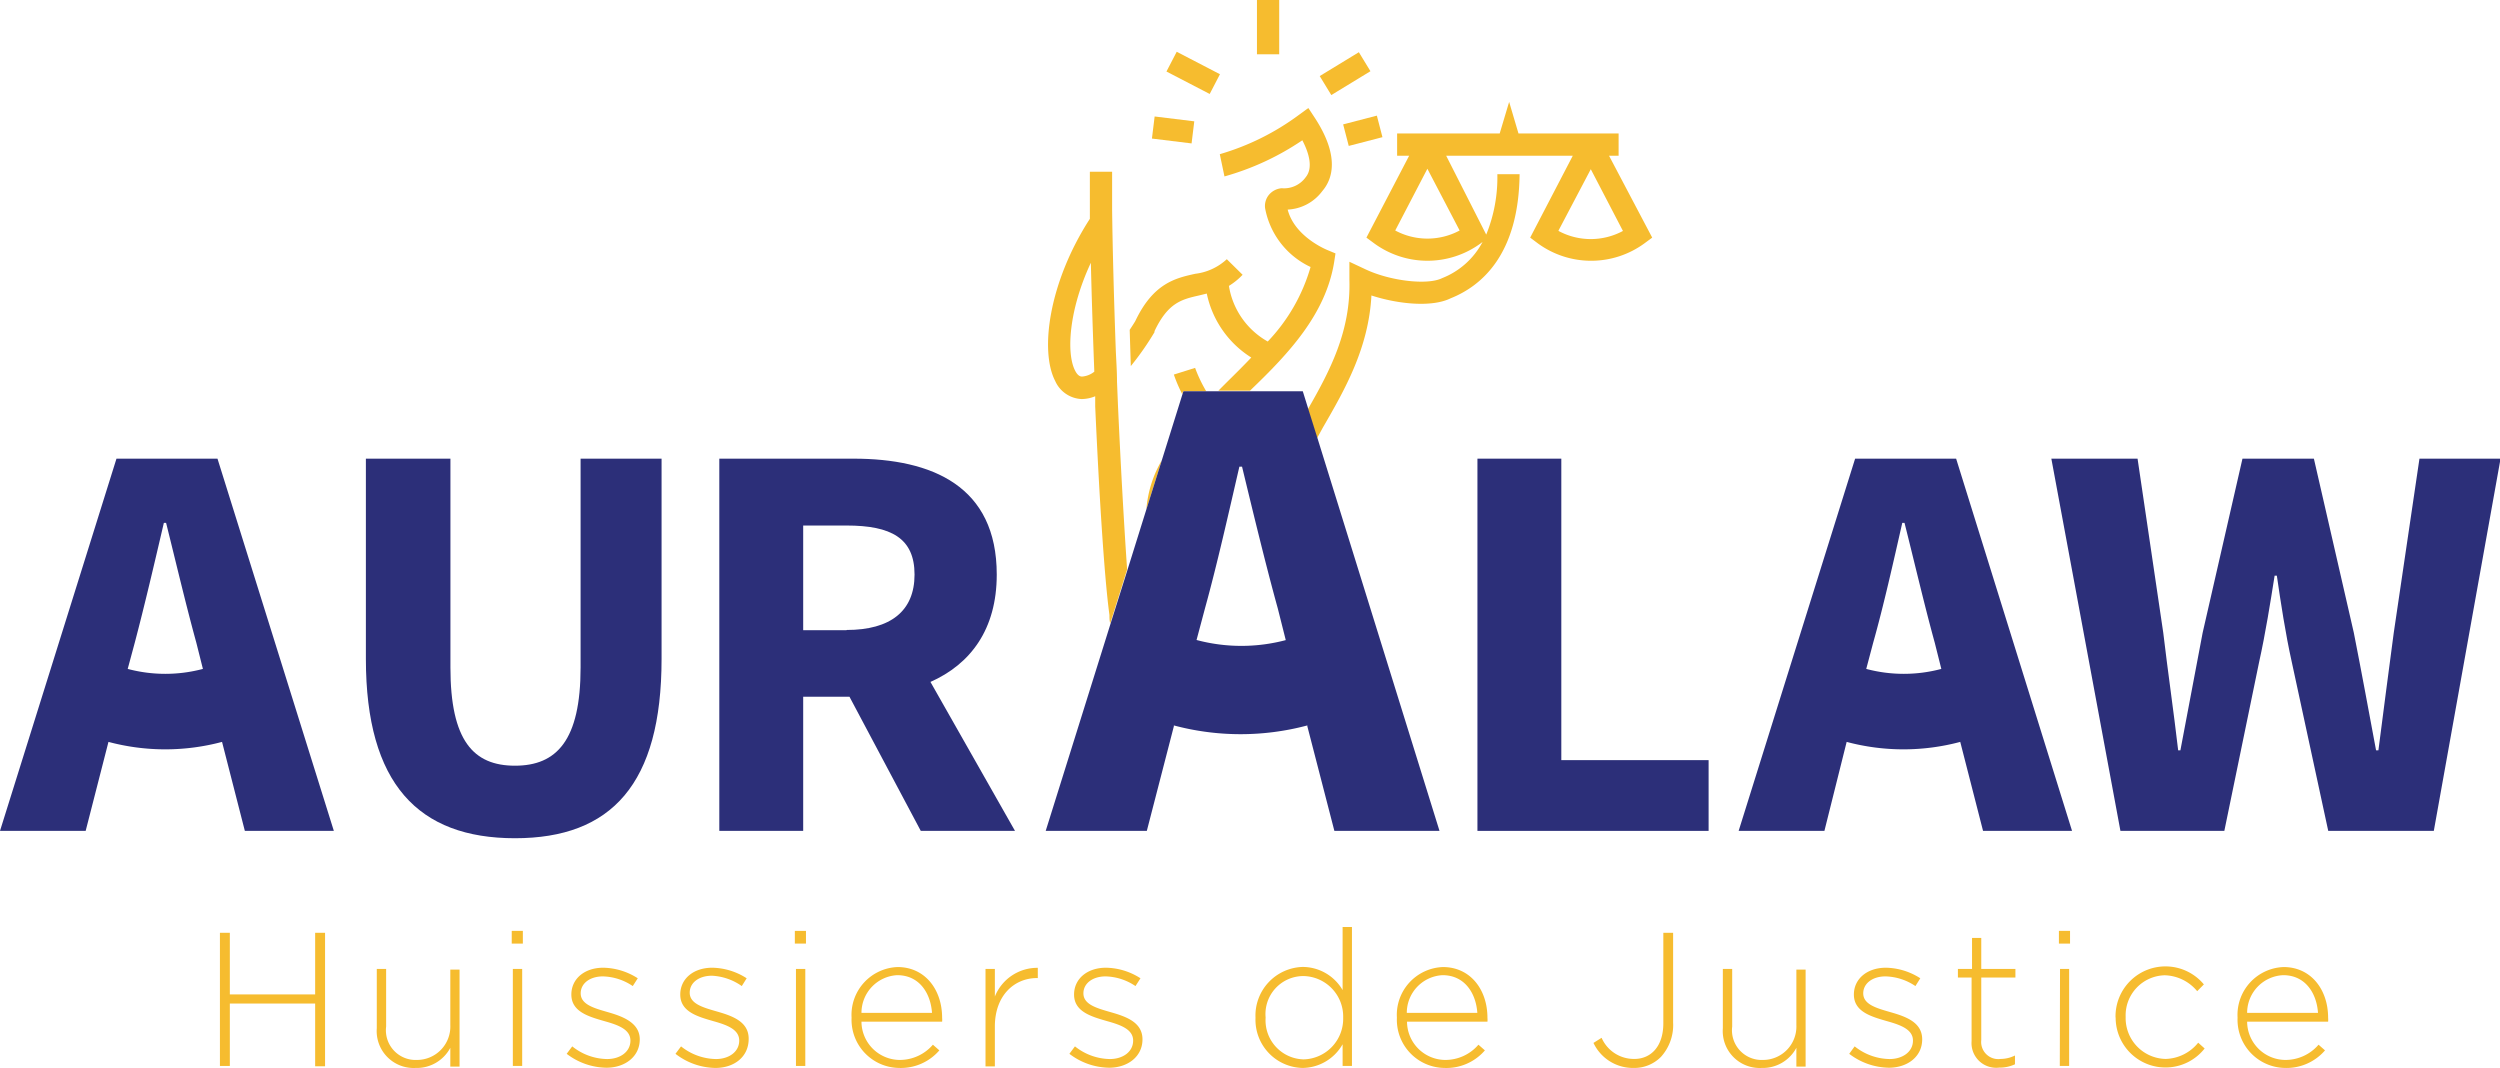
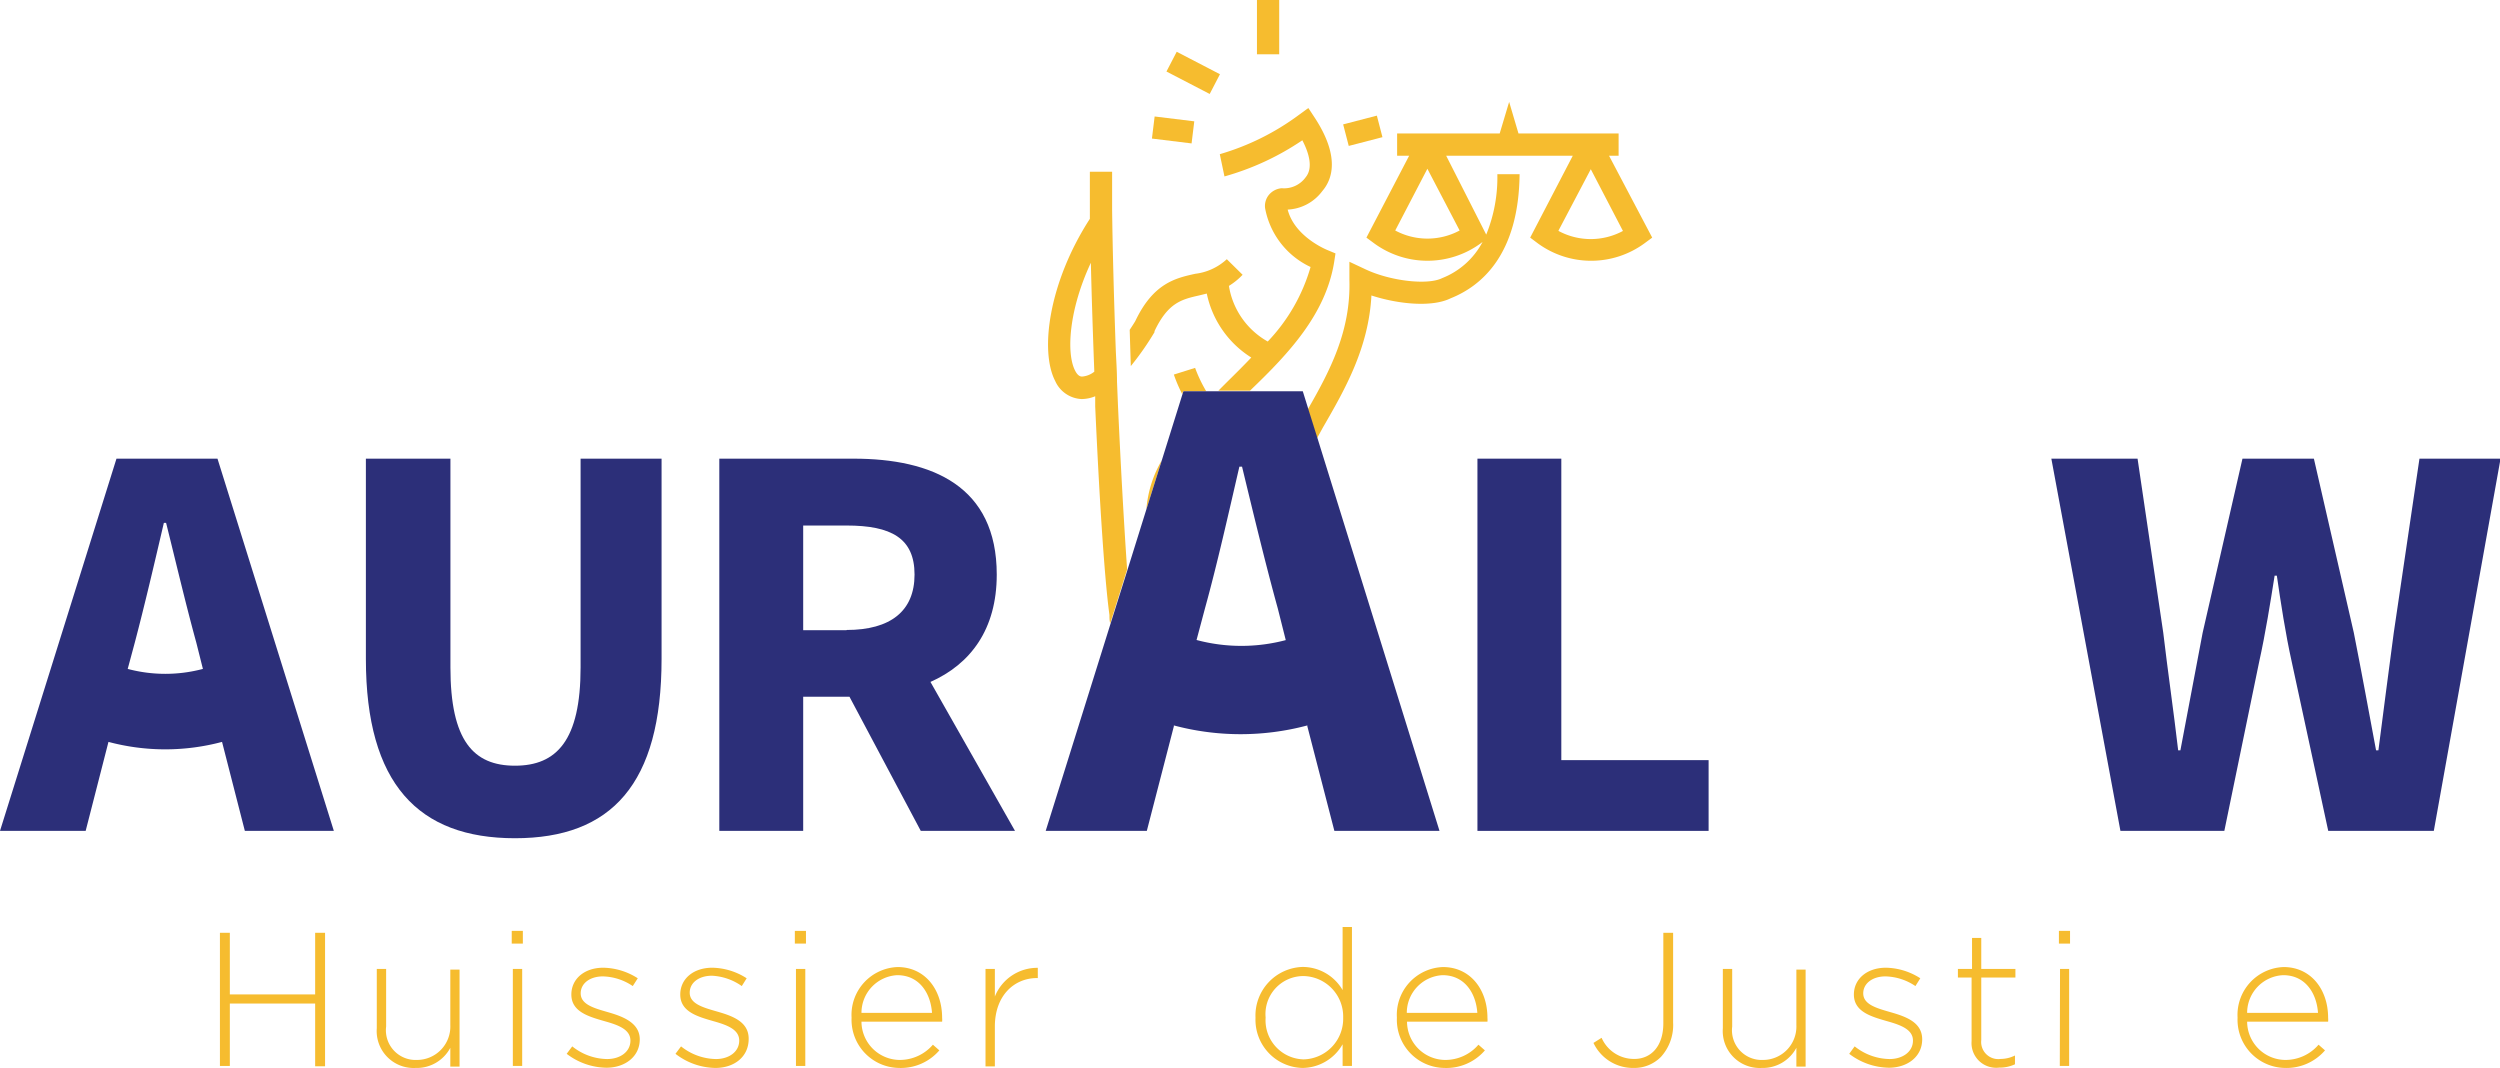
<svg xmlns="http://www.w3.org/2000/svg" viewBox="0 0 224.73 96.02">
  <g>
    <g>
      <path d="M19.77,83.85h.89v5.54h7.67V83.85h.89v12h-.89V90.21H20.66v5.61h-.89Z" fill="#f6bc2f" />
      <path d="M33.87,92.43V87.1h.84v5.18a2.67,2.67,0,0,0,2.77,3,3,3,0,0,0,3-3.12v-5h.83v8.72h-.83V94.19A3.42,3.42,0,0,1,37.36,96,3.32,3.32,0,0,1,33.87,92.43Z" fill="#f6bc2f" />
      <path d="M46,83.68h1v1.14H46Zm.1,3.42h.84v8.72H46.1Z" fill="#f6bc2f" />
      <path d="M50.94,94.73l.5-.67a5.11,5.11,0,0,0,3.13,1.14c1.18,0,2.1-.65,2.1-1.66v0c0-1-1.09-1.4-2.31-1.74-1.42-.41-3-.84-3-2.4v0c0-1.41,1.18-2.41,2.87-2.41a5.91,5.91,0,0,1,3.1.95l-.45.7a5,5,0,0,0-2.68-.87c-1.2,0-2,.65-2,1.52v0c0,1,1.18,1.33,2.43,1.69s2.88.91,2.88,2.45v0c0,1.56-1.34,2.55-3,2.55A6,6,0,0,1,50.94,94.73Z" fill="#f6bc2f" />
      <path d="M60.72,94.73l.5-.67a5.15,5.15,0,0,0,3.13,1.14c1.18,0,2.1-.65,2.1-1.66v0c0-1-1.09-1.4-2.3-1.74-1.42-.41-3-.84-3-2.4v0c0-1.41,1.18-2.41,2.88-2.41a5.88,5.88,0,0,1,3.09.95l-.44.7A5.05,5.05,0,0,0,64,87.71c-1.2,0-2,.65-2,1.52v0c0,1,1.18,1.33,2.43,1.69,1.4.4,2.87.91,2.87,2.45v0C67.31,95,66,96,64.3,96A6,6,0,0,1,60.72,94.73Z" fill="#f6bc2f" />
      <path d="M71.45,83.68h1v1.14h-1Zm.1,3.42h.84v8.72h-.84Z" fill="#f6bc2f" />
      <path d="M76.55,91.48v0a4.3,4.3,0,0,1,4.14-4.55c2.44,0,4,2,4,4.57a1.88,1.88,0,0,1,0,.34H77.44a3.46,3.46,0,0,0,3.42,3.44,3.92,3.92,0,0,0,3-1.37l.58.51A4.57,4.57,0,0,1,80.82,96,4.33,4.33,0,0,1,76.55,91.48Zm7.23-.43c-.12-1.76-1.13-3.39-3.13-3.39a3.39,3.39,0,0,0-3.21,3.39Z" fill="#f6bc2f" />
      <path d="M88.59,87.1h.84v2.48A4.11,4.11,0,0,1,93.29,87v.92h-.08c-2,0-3.78,1.53-3.78,4.36v3.58h-.84Z" fill="#f6bc2f" />
-       <path d="M96.13,94.73l.5-.67a5.15,5.15,0,0,0,3.13,1.14c1.18,0,2.1-.65,2.1-1.66v0c0-1-1.09-1.4-2.31-1.74-1.42-.41-3-.84-3-2.4v0c0-1.41,1.18-2.41,2.87-2.41a5.88,5.88,0,0,1,3.1.95l-.45.7a5,5,0,0,0-2.68-.87c-1.2,0-2,.65-2,1.52v0c0,1,1.18,1.33,2.43,1.69,1.41.4,2.88.91,2.88,2.45v0c0,1.56-1.34,2.55-3,2.55A6,6,0,0,1,96.13,94.73Z" fill="#f6bc2f" />
      <path d="M112.86,91.49v0a4.37,4.37,0,0,1,4.24-4.57A4.17,4.17,0,0,1,120.69,89V83.33h.84V95.82h-.84V93.87A4.19,4.19,0,0,1,117.1,96,4.33,4.33,0,0,1,112.86,91.49Zm7.88,0v0a3.64,3.64,0,0,0-3.55-3.75,3.41,3.41,0,0,0-3.42,3.73v0a3.51,3.51,0,0,0,3.42,3.76A3.65,3.65,0,0,0,120.74,91.48Z" fill="#f6bc2f" />
      <path d="M125.57,91.48v0a4.3,4.3,0,0,1,4.14-4.55c2.44,0,4,2,4,4.57a1.88,1.88,0,0,1,0,.34h-7.23a3.46,3.46,0,0,0,3.42,3.44,3.92,3.92,0,0,0,3-1.37l.58.51A4.57,4.57,0,0,1,129.84,96,4.33,4.33,0,0,1,125.57,91.48Zm7.23-.43c-.12-1.76-1.13-3.39-3.13-3.39a3.39,3.39,0,0,0-3.21,3.39Z" fill="#f6bc2f" />
      <path d="M143.24,93.75l.73-.46a3.17,3.17,0,0,0,2.95,1.9c1.47,0,2.6-1.11,2.6-3.2V83.85h.88v8.07A4.26,4.26,0,0,1,149.31,95a3.36,3.36,0,0,1-2.45,1A3.93,3.93,0,0,1,143.24,93.75Z" fill="#f6bc2f" />
      <path d="M154.87,92.43V87.1h.84v5.18a2.67,2.67,0,0,0,2.77,3,3,3,0,0,0,3-3.12v-5h.83v8.72h-.83V94.19A3.42,3.42,0,0,1,158.36,96,3.32,3.32,0,0,1,154.87,92.43Z" fill="#f6bc2f" />
      <path d="M166.23,94.73l.49-.67a5.15,5.15,0,0,0,3.13,1.14c1.18,0,2.11-.65,2.11-1.66v0c0-1-1.1-1.4-2.31-1.74-1.42-.41-3-.84-3-2.4v0c0-1.41,1.19-2.41,2.88-2.41a5.88,5.88,0,0,1,3.09.95l-.44.7a5,5,0,0,0-2.69-.87c-1.19,0-2,.65-2,1.52v0c0,1,1.18,1.33,2.43,1.69,1.4.4,2.87.91,2.87,2.45v0c0,1.56-1.33,2.55-3,2.55A6,6,0,0,1,166.23,94.73Z" fill="#f6bc2f" />
      <path d="M177.23,93.58V87.87H176V87.1h1.27V84.31h.83V87.1h3.07v.77h-3.07v5.62a1.54,1.54,0,0,0,1.75,1.7,2.92,2.92,0,0,0,1.28-.31v.79a3.25,3.25,0,0,1-1.42.3A2.22,2.22,0,0,1,177.23,93.58Z" fill="#f6bc2f" />
      <path d="M185.08,83.68h1v1.14h-1Zm.1,3.42H186v8.72h-.84Z" fill="#f6bc2f" />
-       <path d="M190.17,91.49v0a4.49,4.49,0,0,1,7.94-3l-.6.61a3.92,3.92,0,0,0-2.91-1.43,3.6,3.6,0,0,0-3.52,3.74v0a3.67,3.67,0,0,0,3.59,3.78,3.89,3.89,0,0,0,2.93-1.46l.58.52a4.48,4.48,0,0,1-8-2.81Z" fill="#f6bc2f" />
      <path d="M201.14,91.48v0a4.3,4.3,0,0,1,4.14-4.55c2.44,0,4,2,4,4.57a1.88,1.88,0,0,1,0,.34H202a3.46,3.46,0,0,0,3.42,3.44,3.92,3.92,0,0,0,3-1.37l.58.51A4.57,4.57,0,0,1,205.41,96,4.33,4.33,0,0,1,201.14,91.48Zm7.23-.43c-.12-1.76-1.13-3.39-3.13-3.39A3.39,3.39,0,0,0,202,91.05Z" fill="#f6bc2f" />
    </g>
    <g>
      <rect x="104.45" y="9.89" width="2" height="3.59" transform="translate(81.04 114.93) rotate(-83.02)" fill="#f6bc2f" />
      <rect x="120.94" y="10.75" width="3.13" height="2" transform="translate(0.98 31.18) rotate(-14.56)" fill="#f6bc2f" />
      <rect x="112.99" width="2" height="4.88" fill="#f6bc2f" />
      <rect x="106.26" y="4.37" width="2" height="4.38" transform="translate(52.01 98.72) rotate(-62.56)" fill="#f6bc2f" />
-       <rect x="118.85" y="5.62" width="4.12" height="2" transform="translate(14.22 63.89) rotate(-31.36)" fill="#f6bc2f" />
    </g>
    <g>
      <path d="M52.19,60c0,6.57-2.16,8.83-5.9,8.83s-5.8-2.26-5.8-8.83V41.23h-7.6v18c0,11.24,4.72,16.12,13.4,16.12s13.18-4.88,13.18-16.12v-18H52.19Z" fill="#2c2f79" />
      <path d="M89.6,51.65c0-7.95-5.8-10.42-12.88-10.42H64.66V74.69H72.2V62.63h4.16l6.41,12.06h8.47L83.64,61.3C87.24,59.7,89.6,56.58,89.6,51.65Zm-13.5,5H72.2V47.24h3.9c4,0,6.11,1.13,6.11,4.41S80.05,56.63,76.1,56.63Z" fill="#2c2f79" />
      <polygon points="140.35 41.23 132.81 41.23 132.81 74.69 153.59 74.69 153.59 68.33 140.35 68.33 140.35 41.23" fill="#2c2f79" />
      <path d="M217.49,41.23l-2.31,15.65c-.46,3.44-.92,7-1.38,10.57h-.21c-.67-3.59-1.33-7.18-2-10.57L208,41.23h-6.42L198,56.88l-2,10.57h-.2c-.41-3.54-.93-7.08-1.34-10.57l-2.31-15.65h-7.75l6.21,33.46h9.34l3.13-15.19c.57-2.57,1-5.29,1.39-7.75h.2c.36,2.46.77,5.18,1.34,7.75l3.28,15.19h9.49l6-33.46Z" fill="#2c2f79" />
      <g>
        <path d="M125.42,20.76a6.12,6.12,0,0,0,5.79,0l-2.9-5.55Z" fill="none" />
        <path d="M96.64,33.31c.27.53.54.54.64.54a2,2,0,0,0,1.09-.44c-.13-3.41-.24-6.78-.31-9.79C96.06,27.9,95.85,31.78,96.64,33.31Z" fill="none" />
        <path d="M111.65,42h-.24c-1,4.19-2,8.79-3.09,12.73l-.76,2.85a15.58,15.58,0,0,0,8,0l-.72-2.86C113.77,50.74,112.68,46.08,111.65,42Z" fill="none" />
        <path d="M140.1,20.76a6.1,6.1,0,0,0,5.78,0L143,15.21Z" fill="none" />
        <path d="M144.64,14h.86V12h-9l-.84-2.84L134.81,12h-9.22v2h1.08l-3.84,7.36.69.51a8.11,8.11,0,0,0,9.59,0l.16-.12A7,7,0,0,1,129.64,25c-1.29.65-4.63.27-6.87-.78l-1.47-.69,0,1.62c.14,4.62-1.77,8.22-3.74,11.65l.82,2.61.55-1c1.93-3.34,4.1-7.1,4.35-11.85,2.43.79,5.46,1.08,7.13.25,2.78-1.11,6.11-3.94,6.19-11.15l-2,0a13.65,13.65,0,0,1-1,5.43L130,14h11.38l-3.83,7.36.68.51a8.12,8.12,0,0,0,9.6,0l.69-.51Zm-13.43,6.72a6.12,6.12,0,0,1-5.79,0l2.89-5.55Zm8.89,0L143,15.21l2.89,5.55A6.1,6.1,0,0,1,140.1,20.76Z" fill="#f6bc2f" />
        <path d="M119.93,23.56l.12-.78-.72-.3c-.53-.22-3-1.39-3.58-3.64a4.12,4.12,0,0,0,3.12-1.67c.93-1.09,1.57-3.13-.68-6.58l-.58-.88-.85.62a22.48,22.48,0,0,1-7.11,3.53l.42,2a24,24,0,0,0,7-3.25c.57,1.09,1,2.46.31,3.31a2.4,2.4,0,0,1-2.17,1,1.68,1.68,0,0,0-1.14.59,1.58,1.58,0,0,0-.35,1.19A7.29,7.29,0,0,0,117.81,24a16.15,16.15,0,0,1-3.85,6.7,7,7,0,0,1-3.49-5,6.07,6.07,0,0,0,1.23-1l-1.42-1.4a5.06,5.06,0,0,1-2.83,1.31c-1.77.39-3.78.84-5.4,4.26-.17.28-.34.54-.5.78l.1,3.26a25.69,25.69,0,0,0,2.13-3.05l0-.09c1.22-2.58,2.47-2.86,4-3.21l.7-.17a8.94,8.94,0,0,0,4,5.75c-.73.77-1.49,1.52-2.24,2.26l-.72.72h2.84C115.84,31.79,119.17,28.25,119.93,23.56Z" fill="#f6bc2f" />
        <path d="M108.43,35.17a12.73,12.73,0,0,1-1-2.1l-1.91.6a12.49,12.49,0,0,0,.75,1.75l.08-.25Z" fill="#f6bc2f" />
        <path d="M103.05,45.79l1.39-4.42A10.32,10.32,0,0,0,103.05,45.79Z" fill="#f6bc2f" />
        <path d="M100.5,36.51l-.09-2.2c0-.94-.07-1.89-.11-2.83-.17-4.72-.29-9.23-.33-12.69,0-1.27,0-2.41,0-3.35l-2,0c0,1,0,2.09,0,3.37,0,.28,0,.57,0,.86-3.7,5.73-4.51,11.88-3.12,14.57a2.73,2.73,0,0,0,2.35,1.63h.09a3.27,3.27,0,0,0,1.16-.25c0,.3,0,.6,0,.91.35,7.79.81,15.3,1.28,18.75,0,.26,0,.51.07.76l1.52-4.85C101.05,47.32,100.75,42,100.5,36.51Zm-3.22-2.66c-.1,0-.37,0-.64-.54-.79-1.53-.58-5.41,1.42-9.69.07,3,.18,6.38.31,9.79A2,2,0,0,1,97.28,33.85Z" fill="#f6bc2f" />
        <path d="M118.43,39.39l-.82-2.61-.5-1.61H106.38l-.08.25-1.86,5.95-1.39,4.42-1.68,5.38L99.85,56,94,74.69h9.09l2.43-9.4,0-.08a23.26,23.26,0,0,0,12,0l0,.08,2.43,9.4h9.45ZM107.56,57.53l.76-2.85c1.09-3.94,2.12-8.54,3.09-12.73h.24c1,4.13,2.12,8.79,3.21,12.73l.72,2.86A15.58,15.58,0,0,1,107.56,57.53Z" fill="#2c2f79" />
      </g>
      <path d="M10.47,41.23,0,74.69H7.7l2.05-8h0a19.78,19.78,0,0,0,10.21,0h0l2.05,8h8L19.55,41.23ZM14.73,47h.2c.87,3.49,1.8,7.44,2.72,10.78l.59,2.35a13.13,13.13,0,0,1-6.76,0l.63-2.34C13,54.42,13.91,50.52,14.73,47Z" fill="#2c2f79" />
-       <path d="M166.76,41.23,156.29,74.69H164l2-8h0a19.78,19.78,0,0,0,10.21,0h0l2.05,8h8L175.84,41.23ZM171,47h.2c.88,3.49,1.8,7.44,2.72,10.78l.59,2.35a13.09,13.09,0,0,1-6.75,0l.62-2.34C169.33,54.42,170.2,50.52,171,47Z" fill="#2c2f79" />
    </g>
  </g>
</svg>